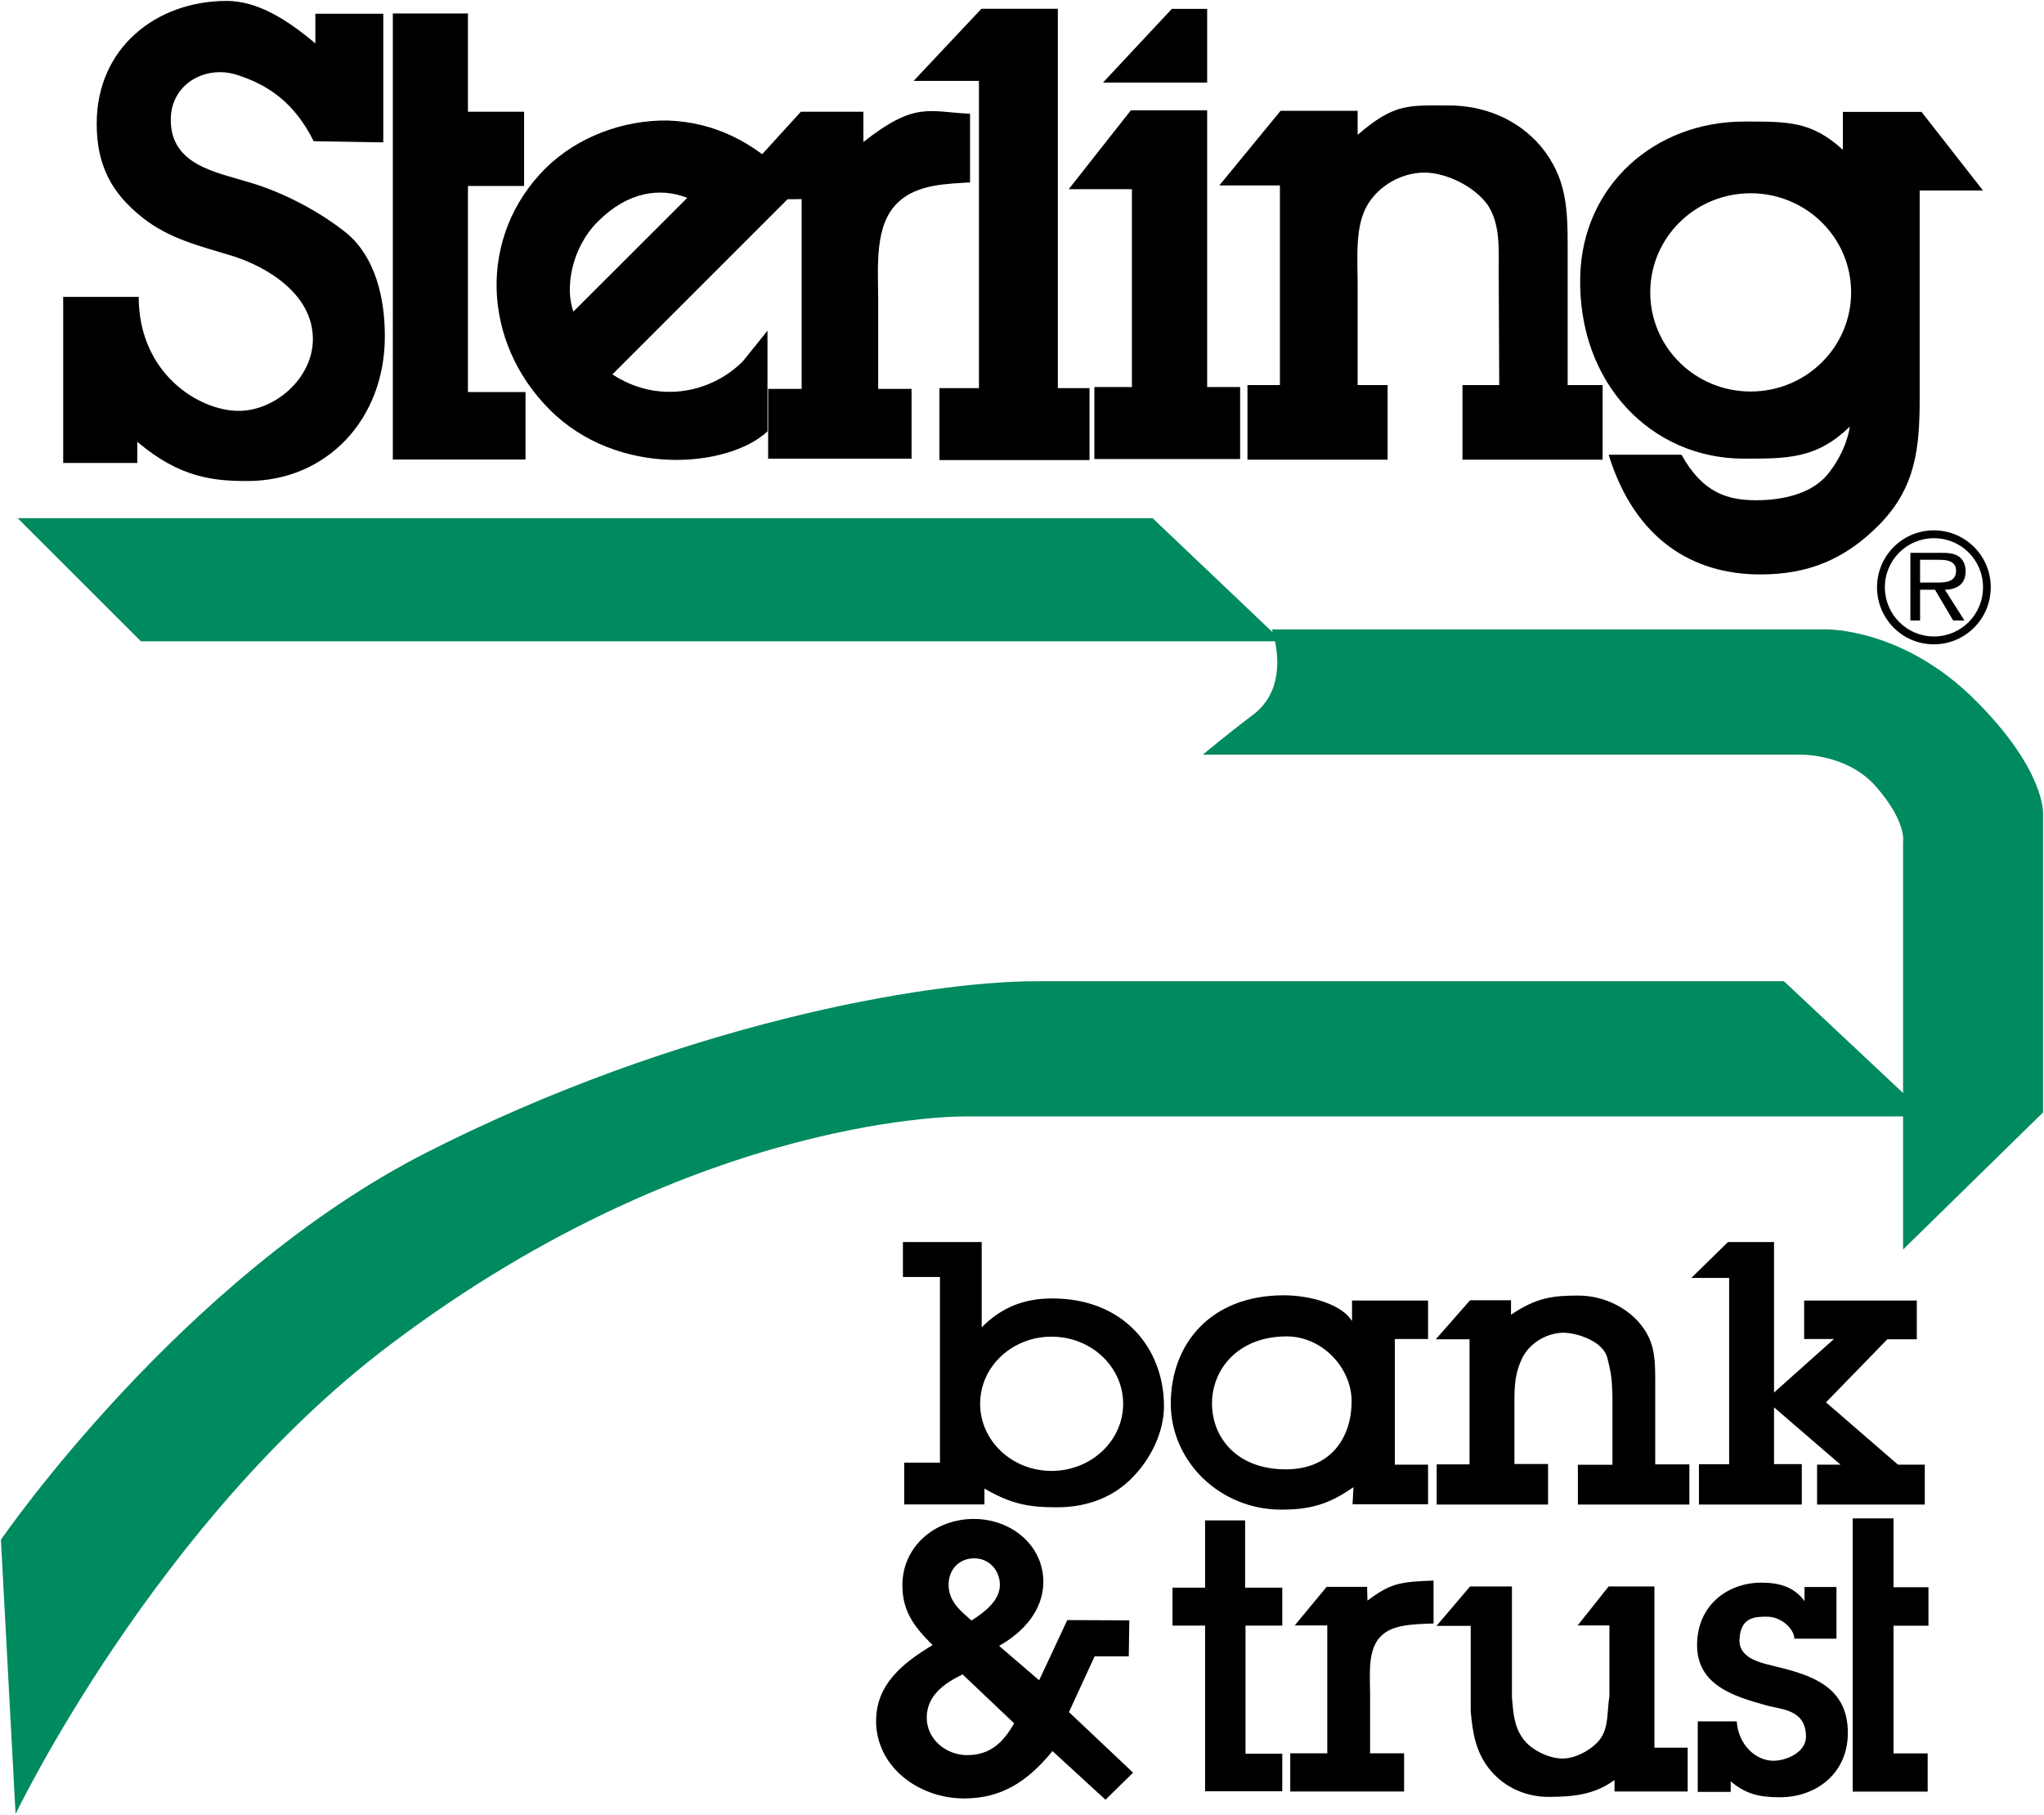
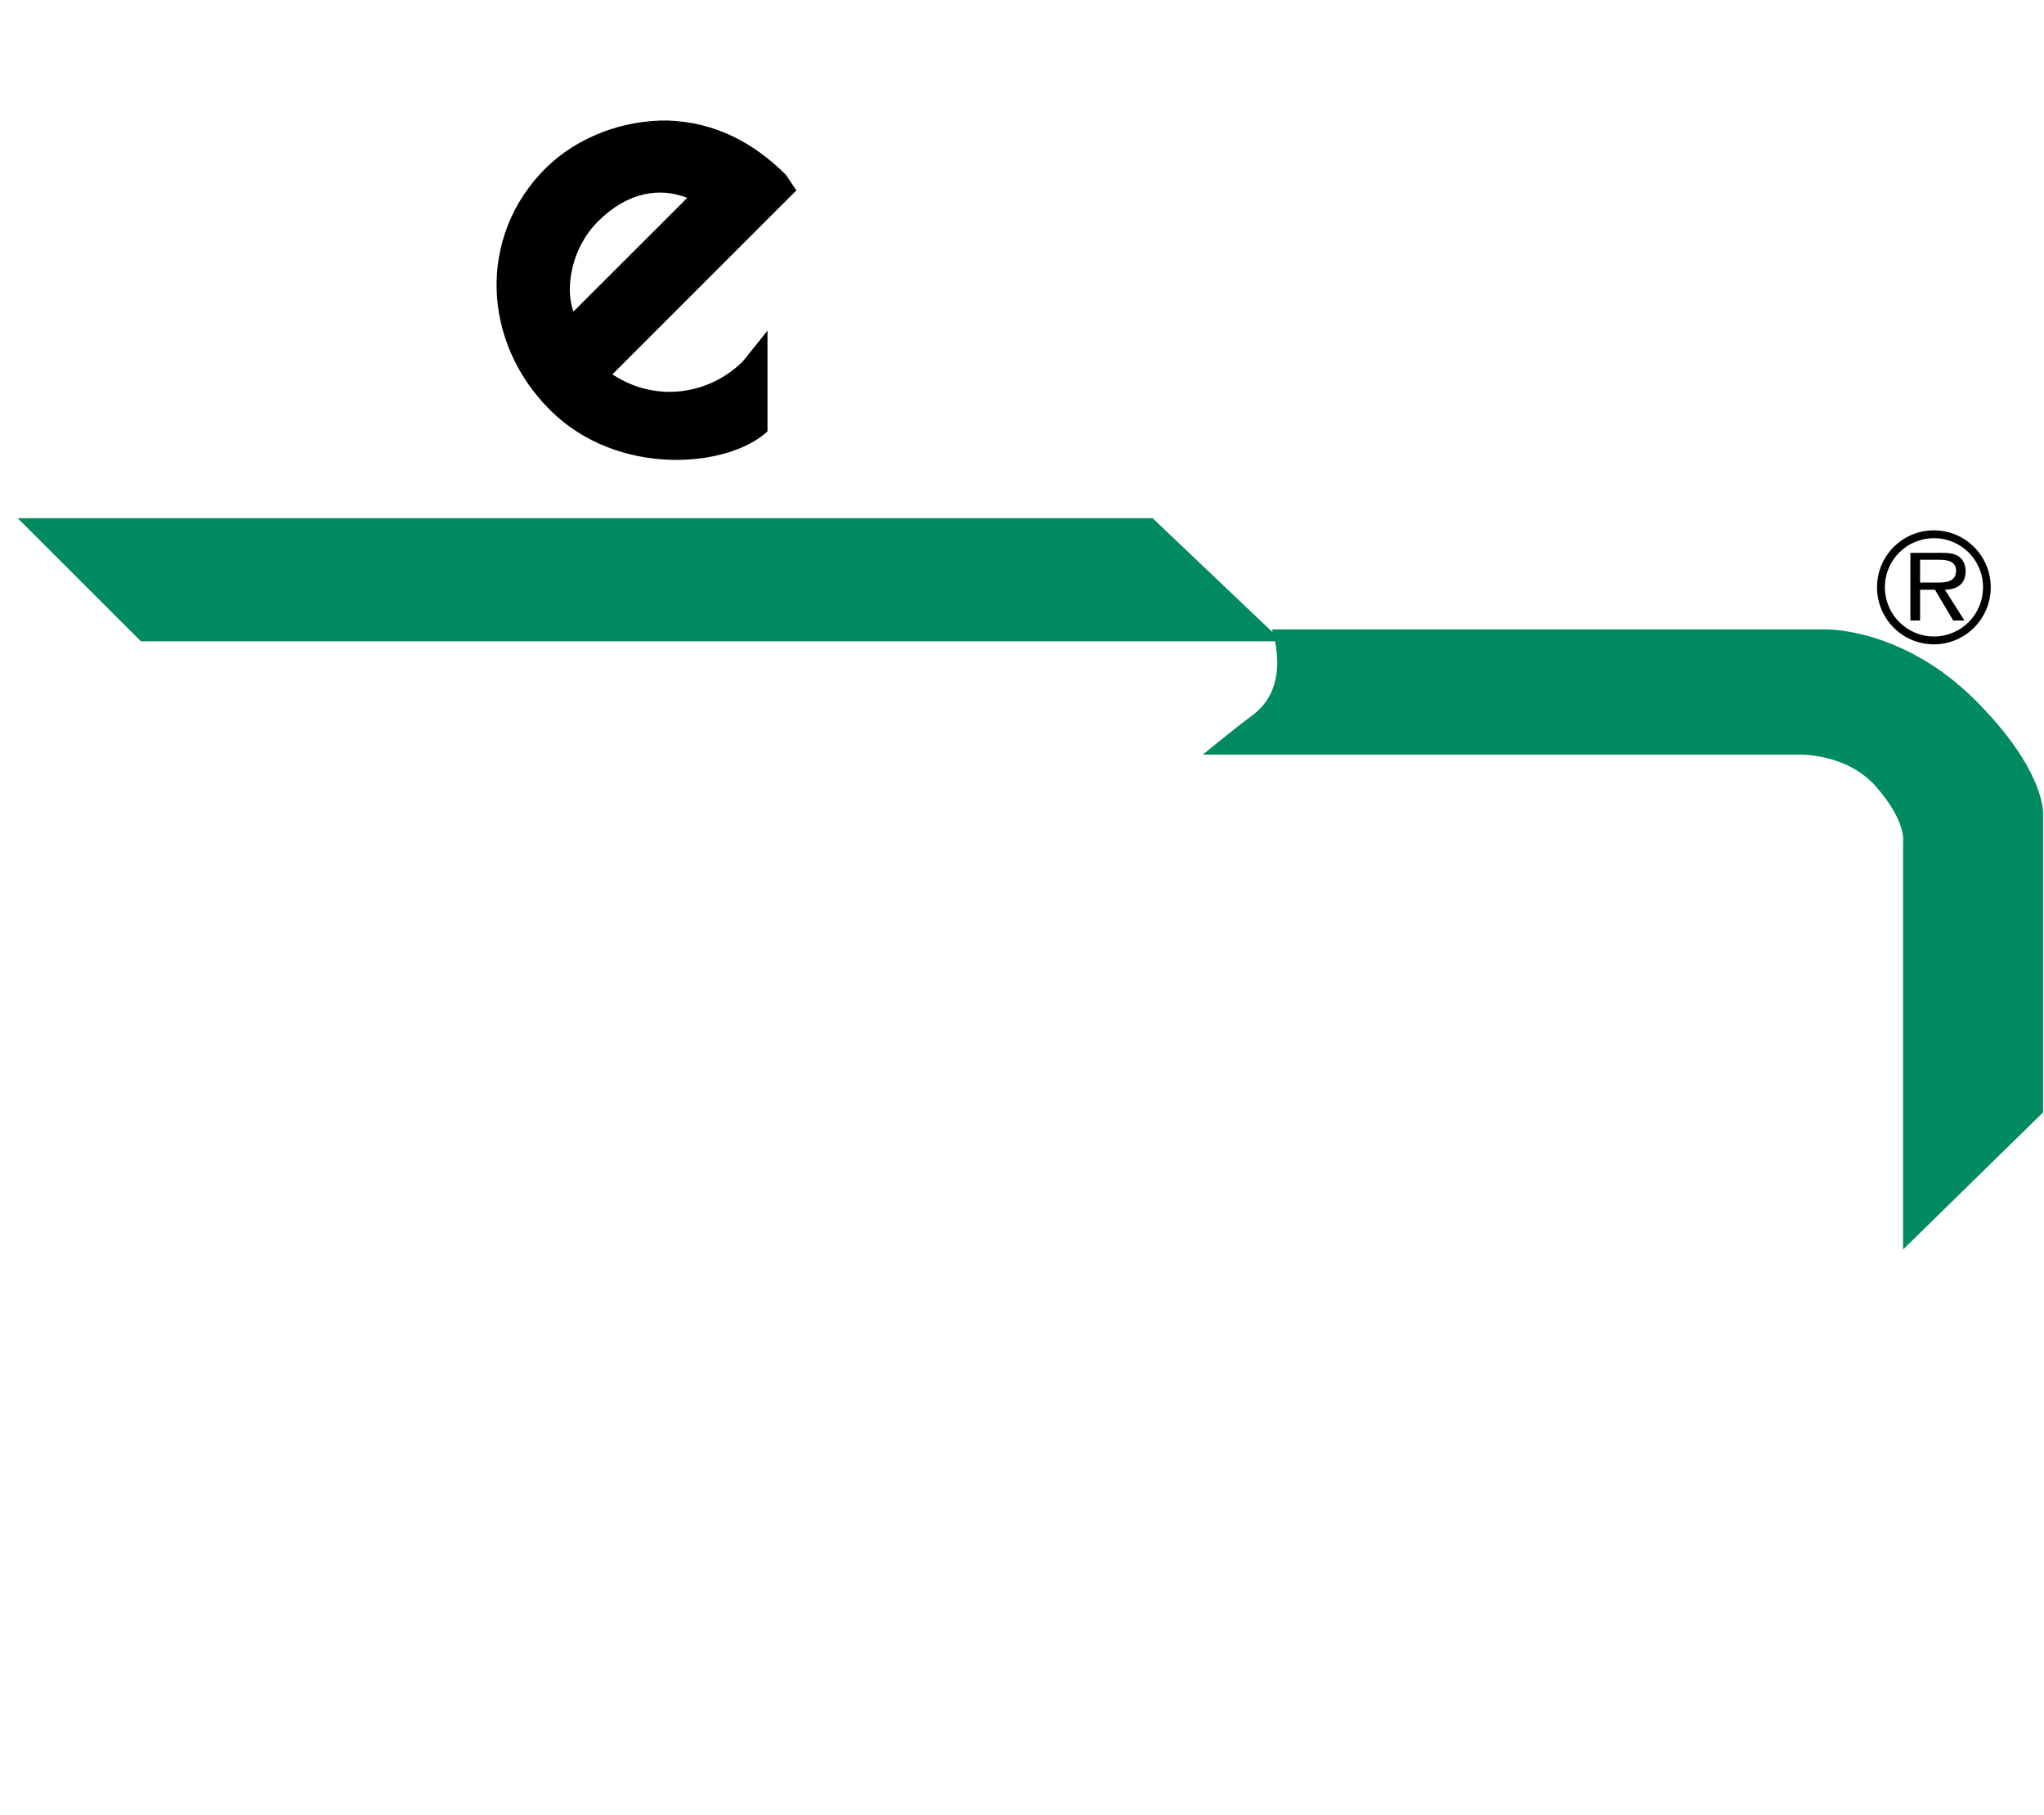
<svg xmlns="http://www.w3.org/2000/svg" version="1.2" viewBox="0 0 1562 1387" width="1562" height="1387">
  <title>sterling-logo-text-svg</title>
  <style>
		.s0 { fill: #000000 } 
		.s1 { fill: #008a5f } 
	</style>
  <g id="Layer">
-     <path id="Layer" fill-rule="evenodd" class="s0" d="m750.2 1014.4c15.6-15.8 33.1-22 53.3-22.1 55.4-0.3 86 38.3 86 82.4 0 19.4-9.8 39.8-23.8 54.1-13.9 14.6-33.6 23.1-58 23.1-21.1 0-34.5-2.2-55.4-14.3v12.1h-61.3v-31.9h27.3v-141.9h-28.3v-26.7h60.2c0 0 0 65.2 0 65.2zm108.1 58.4c0-28.4-24.5-51.3-54.7-51.3-30.2 0-54.6 22.9-54.6 51.3 0 28.3 24.4 51.3 54.6 51.3 30.2 0 54.7-23 54.7-51.3zm176 63.7c-18.7 13.2-33.4 17.2-55.1 17.2-47.1 0-84.5-37-84.5-81.1 0-45.1 30-82.7 86.4-82.7 21.3 0 44.8 7.4 52.1 19.7v-15.7h58.1v29.4h-25.4v96h25.4v30.3h-57.7zm-1.4-65.6c0-25.6-22.5-49.6-49.6-49.6-37.2 0-57.1 25.1-57.1 51.3 0 25.4 18.4 50.3 56.4 50.3 35.5 0 50.3-25.5 50.3-52zm90.1-47.4h-25.8l26.2-29.8h31.3v11c19.4-13 31.7-14.6 51.2-14.6 17.3 0 34.1 7.1 45.6 19.4 13.1 14.4 13.4 28.1 13.4 45.8v63.8h26.1v30.7h-85.2v-30.4h26.4v-53.4c-0.4-12.9-1.2-17.7-3.9-28.3-3.1-12.6-23-19.2-33.6-19.2-11 0-25.5 6.6-31.8 20.1-4.9 10.8-5.6 18.9-5.6 32.5v47.7h25.7v31h-85.1v-30.7h25.1zm278.5-0.2h-22.8v-29.4h86.1v29.6h-22.5l-46.9 48.2 55 47.6h20.5v30.5h-82.3v-30.5h17.9l-50.8-43.8v43.4h21.2v30.9h-78.6v-30.8h23.1v-142.4h-28.9l28-27.4h35.2v115zm-556.7 352.1l-40.5-37.2c-19.7 24.2-39.9 36.2-67.5 36.2-34.8 0-67.3-24.2-67.3-59.2 0-28 20.4-44.3 43.2-58l-2-2c-13.1-13.2-21.1-24.9-21.1-43.7 0-29.5 24.6-50.7 54.6-50.7 28.5 0 53.1 20 53.1 48.1 0 21.7-15.4 38.6-33.8 48.9l30.6 26.3 21.5-46 47.4 0.2-0.4 27.5h-26.1l-19.6 42.6 49 46.3zm-102.4-137c9.8-6.1 21.7-15.2 21.7-27.2 0-10.9-8-20.3-19.6-20.3-11.9 0-19.6 8.9-19.6 20.1 0 11.1 6.8 18.2 14.9 25.1zm-6.8 41.2c-14 6.8-27.4 16.2-27.4 33.1 0 16.3 14.6 28.6 30.9 28.6 18.1 0 27.9-10.3 35.9-24.3zm216.2 60.6h28.1v28.7h-59v-126.6h-24.9v-29h24.9v-51.4h30.6v51.4h28.4v29h-28.1zm93.2-117c17.4-12.9 24-14.4 50.5-15.3v32.8c-18.5 0.5-32 1.5-40 9.5-10.7 10.2-8.5 29.7-8.5 44.6v45.1h26v29.2h-87v-29.2h28.3v-97.7h-24.9l24.4-29.5h30.9zm219.3 112.4h25.4v33.5h-55.9v-8.8c-15.4 11.4-32.1 12.9-50.5 12.9-17 0-33-7-44-19.9-11.5-13.6-13.9-28.5-15.4-45.6v-65.2h-26.1l25.6-30.1h32v84.8c1 12.4 1.9 22.2 7.9 30.7 6 9.2 20.1 16 30.8 16 10.1 0 22.5-6.8 28.7-14.8 6.8-9.3 5.2-21.9 7.1-32.8v-54.1h-24.3l23.7-29.8h35c0 0 0 123.2 0 123.2zm62.9-20.1c1.2 17.8 14.4 30.1 28 30.1 10 0 24.9-6.5 24.9-18.3 0-21.2-19.1-20.8-30.2-24-25.3-7-53.3-15.6-53-46.6 0.2-29.9 23.3-47.2 49.1-47.2 13.1 0 24.8 2.9 33 14.1v-10.8h24.4v39.5h-32.1c-0.5-8.1-10.5-16.8-20.9-16.8-8.8 0-20.7 0-21.1 18-0.2 14.7 18.1 17.6 28.7 20.3 26.1 6.4 54.1 15.1 54.1 50.4 0 31.6-24.7 49.3-51.9 49.3-14.7 0-25.9-2.1-37.6-12.2v8.1h-25.2v-53.9zm119.8 24.5h26.1v29.2h-57.3v-208.8h31.2v52.6h26.7v29.4h-26.7z" />
-     <path id="Layer" fill-rule="evenodd" class="s1" d="m0.7 1176.7c0 0 137.4-200.5 325.8-296.2 192-97.5 380.2-130.6 464.9-130.6h571.9l110.1 103.3h-734.7c0 0-204.5-4-440.9 174.7-178.9 135.1-285.9 358.4-285.9 358.4z" />
    <path id="Layer" fill-rule="evenodd" class="s1" d="m1454.3 954.9v-311.4c0 0 3.1-15.2-20.8-42.5-22.5-25.7-59.1-24.3-59.1-24.3h-455.2c0 0 18.5-15.5 38.3-30.4 30.3-22.7 14.4-65.3 14.4-65.3h423.3c0 0 59.1-1.5 114.9 54.7 53.6 53.8 51.2 86.6 51.2 86.6v227.8z" />
    <path id="Layer" class="s1" d="m13.5 396h867.3l99 94.1h-872.1z" />
    <path id="Layer" fill-rule="evenodd" class="s0" d="m586.5 252.7q0 0 0 0zm0 0c0 0 0 77 0 77-30.4 28.1-114.8 35.2-166.4-16.6-52-52-55.1-132.5-3.4-184.3 24.1-23.9 59.1-37.2 93.5-36.7 35.6 1.2 65.2 16.4 90.3 41.4l8.1 12-140.6 140.6c34.3 22.6 75.1 14.7 99.8-10.1zm-61.3-101.5c-20.5-8-45.1-5.1-68.3 18.1-20.6 20.6-25.2 51.4-18.7 68.8z" />
-     <path id="Layer" fill-rule="evenodd" class="s0" d="m106 226.9c0 58.3 45.8 87.1 76.5 87.1 27.5 0 56.6-24.8 56.6-54.9 0-35-36.3-55.7-61.8-63.6-24.2-7.4-47.9-12.9-68.4-29.2-23.7-18.7-35-40.1-35-71.8 0-58.2 45.9-93.8 99.3-93.8 22.8 0 45.1 13.3 67.8 32.5v-22.7h51.9v98.3l-53.2-0.9c-14.5-29.1-34.4-43.1-59-50.8-23.5-7.4-50.2 6.8-50.2 34.5 0 34.6 34.6 39.9 60.2 47.8 25.5 7.5 53.3 21.9 74.7 39.2 21.4 18.3 28.7 48.9 28.7 78.4 0 63.7-44.6 110.6-105 110.6-25.6 0-51.6-2.3-84.2-30v16.2h-56.6v-126.9c0 0 57.7 0 57.7 0zm251.6 72.7h44v51.6h-101.4v-340.9h57.4v75.1h42.9v56.7h-42.9zm302.2-191.1c40-31.5 50.5-22.8 81.5-21.6v52.5c-16.4 1.1-39.9 1.1-54.4 14.7-19.1 17.1-15.8 49.7-15.8 75v68.1h25.5v53.3h-109.6v-53.3h25.6v-145l-61.7 0.3 61.1-67.1h47.8zm148.6 188.1h24.2v55h-114.7v-55h30.2v-234.8h-49.9l51.8-55.1h58.4zm114.1-233.5h-79.6l52.6-56.3h27zm0 232.7h25.2v55h-111.4v-55h28.7v-151.2h-48.3l47.5-60.3h58.3c0 0 0 211.5 0 211.5zm55.6-154.1h-46.3l46.8-57h58.9v18.4c28.1-24.5 39.4-22.5 69.6-22.5 26.7 0 52.3 10.1 70.3 31.1 20.1 24.5 20.6 47.9 20.6 78.4v104.2h26.7v57h-107.1v-57h28.1l-0.4-87.1c0-16.5 1.3-35.9-8.3-50.4-10.1-14.4-31.9-24.9-48.5-24.9-16.9 0-35 9.7-43.9 25.4-8.8 15.7-7.3 37.2-7.1 59.7v77.3h22.9v57h-107.1v-57h24.8zm306.9 205.8c16.2 29.4 35.5 34.8 57.2 34.8 19.4 0 41.4-4.6 53.9-19.1 15.6-18.8 17.5-37.2 17.5-37.2-25.4 24.8-47.9 24.5-81.1 24.5-70.2 0-127.1-57.2-124.9-139.7 1.9-69.2 56.9-117.9 125.3-117.9 33.4 0 51.4-0.4 75.4 21.6v-29h60.1l47 60.1h-48.4v158c0 38.6-2.8 68.9-31.1 97.6-26.2 26.4-54.2 37.8-90.7 37.8-51.3 0-95.8-26.5-115.9-91.5 0 0 55.7 0 55.7 0zm129.6-124.1c0-41.8-34.3-75.7-76.8-75.7-42.4 0-76.7 33.9-76.7 75.7 0 41.9 34.3 75.8 76.7 75.8 42.5 0 76.8-33.9 76.8-75.8z" />
    <path id="Layer" fill-rule="evenodd" class="s0" d="m1477.8 492.4c-24 0-43.4-19.5-43.4-43.6 0-24 19.4-43.5 43.4-43.5 24.1 0 43.5 19.5 43.5 43.5 0 24.1-19.4 43.6-43.5 43.6zm37.6-43.6c0-20.8-16.7-37.5-37.5-37.5-20.7 0-37.5 16.7-37.5 37.5 0 20.8 16.8 37.6 37.5 37.6 20.8 0 37.5-16.8 37.5-37.6zm-14.2 25.4h-8.6l-13.9-23.5h-11.4v23.5h-7.4v-51.7h23.8c4.1 0 8.5 0.1 12.3 2.2 4.4 2.6 6.1 7.1 6.1 11.9 0 9.8-6.6 13.9-15.8 14.1zm-33.9-29h13.6c6.5 0 13.9-0.8 13.9-9.1 0-7.5-7.1-8.3-13-8.3h-14.5v17.4zm-0.1 0l19.1 5.6-19-5.6z" />
  </g>
</svg>